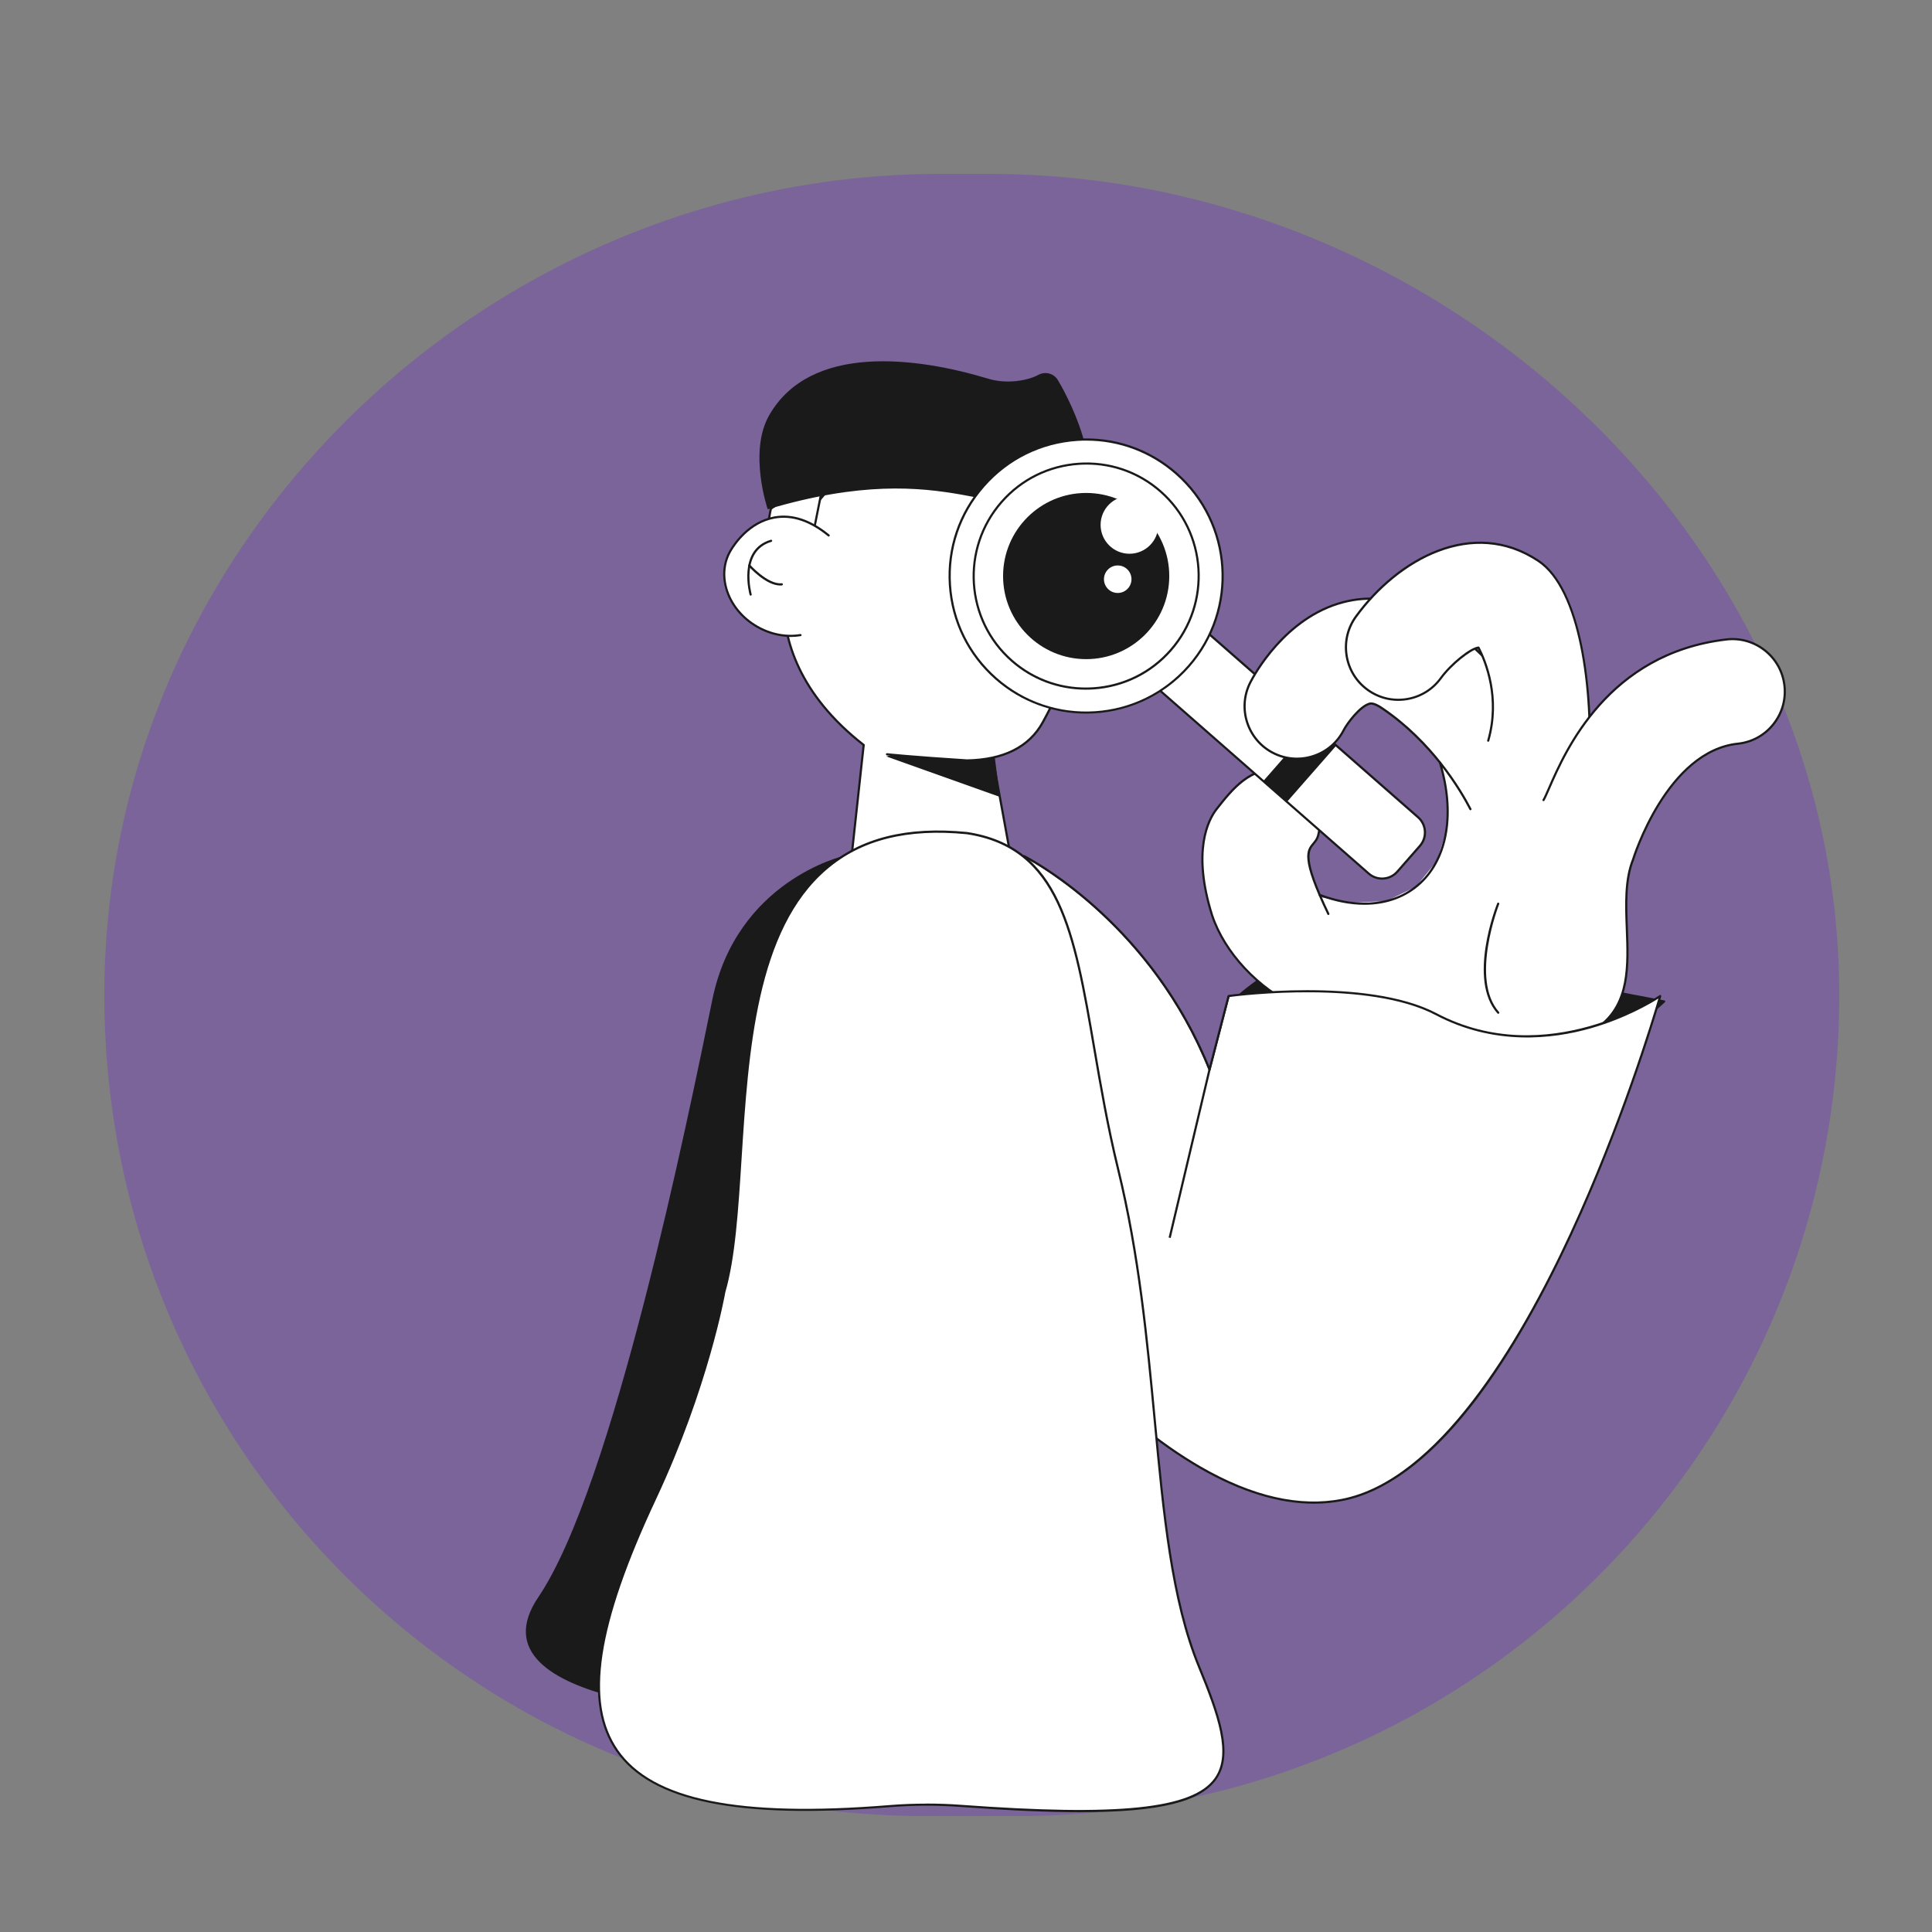
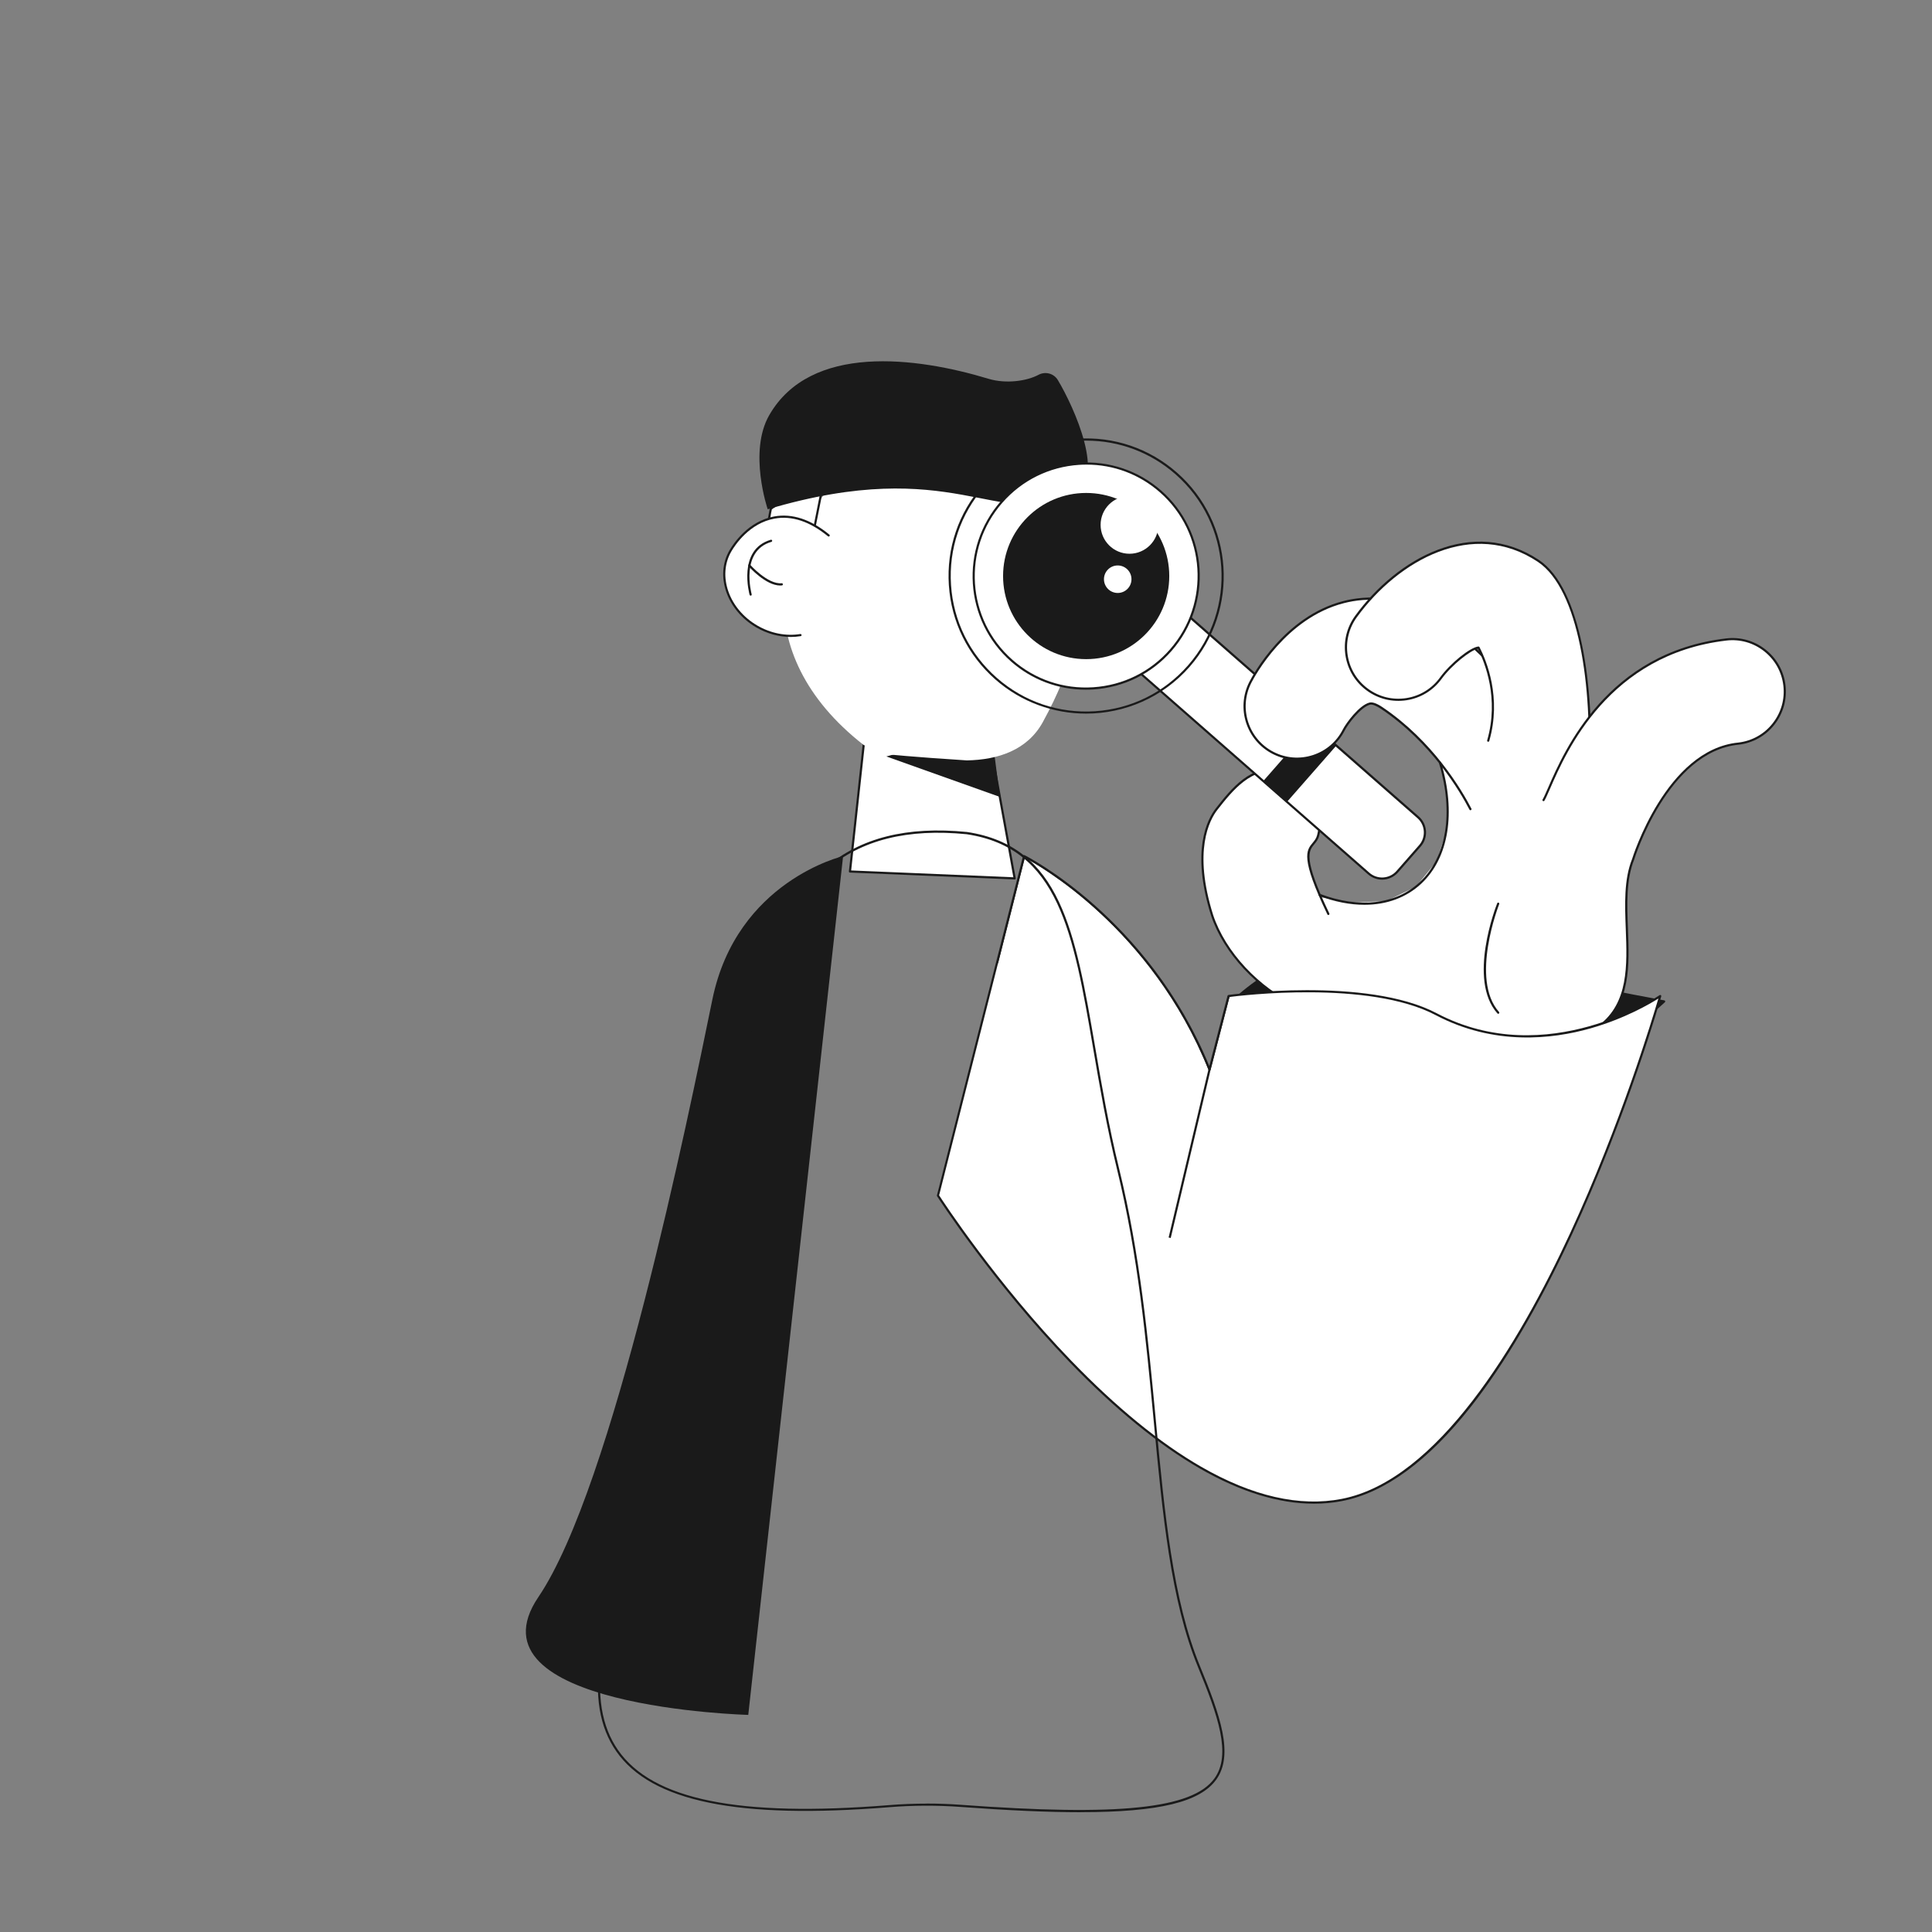
<svg xmlns="http://www.w3.org/2000/svg" viewBox="0 0 1000 1000">
  <rect x="0" y="0" width="1000" height="1000" fill="#808080" stroke="none" />
  <defs>
    <style>
      .cls-1 {
        opacity: .75;
      }

      .cls-2 {
        fill: #fff;
      }

      .cls-3 {
        fill: none;
      }

      .cls-4 {
        fill: #785ba3;
      }

      .cls-5 {
        fill: #1a1a1a;
      }

      .cls-6 {
        clip-path: url(#clippath);
      }
    </style>
    <clipPath id="clippath">
      <path class="cls-3" d="M485.52,618.83s112.98,176.24,209.13,157.52h0c96.16-18.72,164.7-260.82,164.7-260.82h0s-57.82,40.02-115.92,9.41h0c-36.62-19.29-107.5-9.41-107.5-9.41h0s-9.86,38.02-9.86,38.02c-31.63-78.76-95.98-110.43-95.98-110.43h0l-44.58,175.7ZM530.45,443.96c6.69,3.53,65.56,36.27,95.09,109.81h0c.09.22.33.36.56.35h0c.24-.01.45-.18.51-.42h0l9.77-37.65c5.58-.73,72.1-8.87,106.78,9.4h0c30.18,15.9,60.24,12.49,80.17,6.82h0c17.91-5.1,31.05-12.88,35.06-15.43h0c-2.82,9.59-19.52,65.11-45.85,121.87h0c-26.53,57.23-68.55,127.48-118,137.11h0c-21.8,4.26-46.3-1.35-72.84-16.64h0c-21.28-12.26-43.91-30.74-67.25-54.92h0c-38.38-39.77-66.17-82.2-68.32-85.51h-.02l44.36-174.78Z" />
    </clipPath>
  </defs>
  <g id="Calque_16">
    <g class="cls-1">
      <g id="Calque_2-2" data-name="Calque_2">
-         <path class="cls-4" d="M527,940h-48c-234.7,0-425-190.3-425-425h0c0-234.7,198.3-425,433-425h25c234.7,0,440,190.3,440,425h0c0,234.7-190.3,425-425,425Z" />
-       </g>
+         </g>
    </g>
  </g>
  <g id="Calque_3">
    <g>
      <path class="cls-5" d="M637.95,518.34c19.37-18.72,61.75-41.33,96.2-29.05,34.44,12.27,127.22,29.05,127.22,29.05l-30.38,27.37-129.12,15.25-63.92-42.61h0Z" />
      <path class="cls-5" d="M701.87,561.51c-.11,0-.22-.03-.31-.09l-63.92-42.61c-.15-.09-.24-.25-.25-.42s.04-.34.17-.45c18.61-17.99,61.33-41.82,96.77-29.17,34,12.12,126.19,28.86,127.13,29.03.21.03.38.19.44.4.06.2,0,.43-.17.57l-30.38,27.37c-.09.08-.19.12-.31.13l-129.12,15.25h-.07.02ZM638.85,518.26l63.16,42.11,128.74-15.2,29.4-26.48c-10.68-1.97-94.13-17.45-126.18-28.87-34.65-12.35-76.45,10.7-95.11,28.44h-.01Z" />
    </g>
    <path class="cls-2" d="M709.71,527s96.38,20.63,118.16,4.15c21.78-16.46,3.29-82.23,3.29-82.23l-2.43-66.87-35.35-8.19-44.02,10.66-2.93,14.14,2.93,17.65-.8,14.14-4.87,15.24-10.8,13.28-15.2,7.41-18.93.86-21.59-4.04-5.97,13.32,25.34,42.61,13.16,7.86h.01Z" />
    <g>
      <path class="cls-2" d="M687.54,473.03c-18.14-37.83-7.3-32.67-5.28-40.6,3.75-14.47-4.92-29.26-19.39-33.06-14.5-3.8-24.92,8.89-33.14,19.37-2.82,3.59-13.71,18.98-2.35,55.05,10.76,32.17,53.98,66.06,95.15,49.71" />
      <path class="cls-5" d="M700.4,528.32c-11.52,0-21.63-3.26-29.16-6.76-20.47-9.51-37.89-28.2-44.38-47.6-10.65-33.8-1.84-50.13,2.44-55.57,7.8-9.94,18.49-23.56,33.72-19.57,14.73,3.86,23.62,19,19.8,33.74-.51,1.98-1.52,3.19-2.49,4.36-2.96,3.54-6.02,7.2,7.73,35.88.13.28.01.62-.27.75-.28.13-.62.02-.75-.27-14.06-29.32-10.91-33.09-7.58-37.08.93-1.12,1.82-2.18,2.27-3.91,3.66-14.15-4.86-28.67-19-32.37-14.51-3.8-24.94,9.48-32.55,19.18-4.17,5.31-12.73,21.26-2.25,54.54,6.39,19.11,23.58,37.54,43.78,46.93,11.93,5.55,30.4,10.47,50.62,2.44.29-.11.62.02.73.31.11.29-.02.62-.31.73-7.79,3.1-15.33,4.3-22.33,4.3v-.02Z" />
    </g>
    <g>
      <polygon class="cls-2" points="448.79 369.46 509.41 368.06 525.18 454.65 439.93 451.07 448.79 369.46" />
      <path class="cls-5" d="M525.18,455.21h-.02l-85.25-3.57c-.16,0-.3-.08-.4-.19s-.15-.27-.13-.43l8.85-81.6c.03-.28.26-.49.55-.51l60.63-1.4c.29-.02.52.19.56.46l15.78,86.59c.03.17-.02.34-.13.47-.1.12-.26.19-.43.19h.01ZM440.56,450.54l83.95,3.53-15.56-85.42-59.65,1.38-8.74,80.52h0Z" />
    </g>
    <polygon class="cls-5" points="458.77 391.54 517.5 412.47 513.01 377.07 502.88 379.31 458.77 391.54" />
    <g>
      <path class="cls-2" d="M447.04,385.62c-61.79-48.26-45.38-111.16-10.11-139.55,35.28-28.39,97.77-29.3,115.28,12.46,7.36,17.55,5.73,47.06,5.75,57.81.02,9.3-1.84,27.68-18.23,57.47-7.92,14.41-23.09,19.48-39.29,19.77-28.34-1.8-41.33-3.18-41.33-3.18" />
-       <path class="cls-5" d="M500.45,394.15c-28.07-1.77-41.28-3.17-41.4-3.18-.3-.03-.53-.31-.49-.62.03-.31.33-.53.62-.49.13.01,13.32,1.4,41.31,3.18,18.79-.34,31.85-6.88,38.76-19.48,12.09-21.99,18.2-41.23,18.16-57.19,0-1.47.02-3.29.06-5.38.19-12.99.55-37.17-5.76-52.23-8.05-19.2-24.41-26.95-36.73-30.06-25.27-6.4-56.48.76-77.68,17.82-19.7,15.86-31.35,40.12-31.17,64.89.13,19.06,7.41,47.32,41.28,73.76.25.19.29.54.1.79s-.55.29-.79.1c-34.22-26.73-41.57-55.35-41.71-74.64-.18-25.12,11.63-49.71,31.6-65.78,21.46-17.27,53.07-24.51,78.66-18.03,18.01,4.56,30.98,15.18,37.48,30.72,6.4,15.26,6.04,39.61,5.85,52.68-.03,2.08-.06,3.9-.06,5.36.04,16.16-6.11,35.59-18.29,57.74-7.13,12.97-20.52,19.72-39.77,20.07l-.02-.02Z" />
    </g>
    <g>
      <path class="cls-2" d="M399.03,263.26s-5.99,24.48,1.67,41.18c7.66,16.7,19.48-24.63,19.48-24.63l7.03-35.27-28.19,18.73h0Z" />
      <path class="cls-5" d="M404.85,308.96c-1.77,0-3.34-1.45-4.65-4.3-7.66-16.69-1.77-41.3-1.72-41.55.03-.13.11-.26.24-.34l28.19-18.73c.19-.12.44-.12.62,0,.19.12.28.35.24.57l-7.03,35.27c-.84,2.95-8.35,28.49-15.64,29.05h-.25v.02ZM399.53,263.6c-.55,2.43-5.42,25.09,1.7,40.59,1.16,2.53,2.46,3.74,3.8,3.64,5.51-.42,12.43-20.49,14.63-28.19l6.75-33.9-26.87,17.85h0Z" />
    </g>
    <g>
      <g>
        <path class="cls-2" d="M414.35,328.71c-7.23,1.18-15.32-.21-22.64-4.47-15.02-8.75-21.12-26.27-13.63-39.15,7.49-12.87,26.43-27.97,50.85-7.97" />
        <path class="cls-5" d="M409.29,329.69c-6.09,0-12.27-1.7-17.87-4.95-15.26-8.88-21.47-26.79-13.83-39.91,2.03-3.49,9.72-15.09,23.14-17.52,9.29-1.67,18.89,1.48,28.54,9.4.24.19.28.55.08.79-.19.24-.55.28-.79.08-9.39-7.69-18.69-10.78-27.64-9.16-12.95,2.34-20.4,13.59-22.38,16.98-7.32,12.59-1.3,29.8,13.43,38.37,6.95,4.05,14.87,5.6,22.27,4.4.3-.04.6.16.64.46s-.16.6-.46.64c-1.7.28-3.41.42-5.14.42h0Z" />
      </g>
      <g>
        <path class="cls-2" d="M388.53,307.73s-6.5-22.83,10.59-27.83" />
        <path class="cls-5" d="M388.53,308.29c-.25,0-.47-.16-.54-.4-.07-.24-6.46-23.44,10.97-28.51.29-.09.61.08.7.38.09.29-.08.61-.38.7-16.36,4.77-10.27,26.91-10.21,27.13.09.3-.09.61-.38.7-.06.01-.1.02-.16.02h0Z" />
      </g>
      <g>
        <path class="cls-2" d="M387.84,292.67s9.29,10.54,16.83,9.79" />
        <path class="cls-5" d="M403.87,303.07c-7.55,0-16.09-9.6-16.46-10.03-.2-.24-.18-.58.04-.8.24-.2.58-.18.8.04.09.1,9.15,10.3,16.35,9.61.3-.04.58.19.62.51.03.3-.19.58-.51.62-.28.03-.56.04-.84.04h0Z" />
      </g>
    </g>
    <path class="cls-5" d="M397.36,263.58s-10.12-29.68.79-48.68c21.36-37.19,75.98-30.2,113.5-18.84,9.22,2.78,19.99,1.1,25.84-2.04,3.55-1.91,7.97-.77,10.05,2.7,8.47,14.15,25.38,51.47,8.09,59.55-39.1,18.26-62.08-21.22-158.26,7.33h0Z" />
    <g>
      <g>
        <g>
          <g>
            <rect class="cls-2" x="638.52" y="287.36" width="38.74" height="189.38" rx="10.47" ry="10.47" transform="translate(-63.08 624.9) rotate(-48.76)" />
            <path class="cls-5" d="M715.36,455.3c-2.58,0-5.18-.9-7.27-2.73l-126.65-111.05c-4.57-4.01-5.03-10.99-1.02-15.57l11.73-13.39c1.93-2.2,4.63-3.53,7.57-3.73,2.95-.19,5.78.76,8,2.71l126.65,111.05c2.2,1.93,3.53,4.63,3.73,7.57s-.76,5.79-2.7,8h0l-11.73,13.39c-2.18,2.48-5.23,3.75-8.3,3.75h-.01ZM600.45,309.95c-.22,0-.45,0-.67.02-2.65.18-5.06,1.36-6.8,3.35l-11.73,13.39c-3.6,4.11-3.19,10.39.92,13.98l126.65,111.05c4.11,3.6,10.38,3.19,13.98-.92l11.73-13.39c1.74-1.98,2.59-4.54,2.43-7.19-.18-2.65-1.36-5.06-3.35-6.8l-126.65-111.05c-1.81-1.59-4.1-2.45-6.51-2.45h.01ZM734.96,437.79h0Z" />
          </g>
          <g>
-             <circle class="cls-2" cx="562.2" cy="298.16" r="70.67" />
            <path class="cls-5" d="M562.16,369.36c-16.68,0-33.42-5.81-46.92-17.64-14.31-12.54-22.87-29.9-24.12-48.89-1.25-18.99,4.97-37.31,17.52-51.63,12.54-14.31,29.9-22.87,48.89-24.12,18.98-1.26,37.33,4.97,51.63,17.52h0c29.53,25.89,32.5,70.98,6.6,100.52-14.06,16.04-33.79,24.24-53.61,24.24h0ZM562.3,228.06c-1.56,0-3.12.04-4.69.16-18.69,1.22-35.78,9.66-48.12,23.74-12.34,14.08-18.47,32.13-17.24,50.81,1.22,18.69,9.66,35.78,23.74,48.12,14.08,12.34,32.13,18.47,50.81,17.24,18.69-1.22,35.78-9.66,48.12-23.74,25.48-29.07,22.57-73.45-6.5-98.93-12.89-11.31-29.12-17.39-46.12-17.39h0Z" />
          </g>
          <g>
            <path class="cls-2" d="M605.96,336.53c-21.2,24.19-58.08,26.65-82.22,5.49-24.13-21.16-26.51-58.04-5.31-82.23,21.2-24.19,58.08-26.65,82.22-5.49,24.13,21.16,26.51,58.04,5.31,82.23Z" />
            <path class="cls-5" d="M561.98,356.98c-14.25,0-27.83-5.09-38.59-14.53-24.37-21.36-26.77-58.61-5.37-83.02,10.35-11.81,24.69-18.89,40.39-19.93,15.69-1.04,30.84,4.06,42.61,14.4,24.37,21.36,26.77,58.61,5.37,83.02h0c-10.35,11.81-24.7,18.89-40.39,19.93-1.35.09-2.68.13-4.02.13h0ZM562.42,240.48c-1.31,0-2.63.04-3.94.13-15.4,1.03-29.47,7.97-39.63,19.56-21,23.95-18.64,60.48,5.27,81.43,11.55,10.13,26.4,15.16,41.8,14.12,15.4-1.03,29.47-7.97,39.63-19.56h0c21-23.95,18.64-60.48-5.27-81.43-10.57-9.26-23.88-14.25-37.85-14.25h0ZM605.96,336.53h0Z" />
          </g>
        </g>
        <rect class="cls-5" x="653.4" y="386.92" width="38.74" height="16.34" transform="translate(-67.82 640.54) rotate(-48.76)" />
      </g>
      <circle class="cls-5" cx="562.2" cy="298.16" r="43.01" />
      <circle class="cls-2" cx="584.62" cy="271.67" r="14.95" />
      <circle class="cls-2" cx="578.53" cy="299.8" r="7.12" />
    </g>
    <g>
      <path class="cls-2" d="M815.98,405.48c-1.18-2.29-29.34-56.3-70.43-83.99-20.24-13.63-38.47-12.87-50.21-9.84-30.26,7.84-46.46,38.13-48.21,41.57-6.8,13.35-1.49,29.7,11.87,36.51,13.35,6.8,29.7,1.49,36.51-11.87,1.79-3.5,8.51-12.39,13.44-13.65,1.71-.44,4.36,1,6.27,2.3,24.43,16.46,39.56,40.17,45.87,52.33" />
      <path class="cls-5" d="M761.09,419.39c-.2,0-.39-.11-.49-.3-5.12-9.87-19.83-34.7-45.69-52.11-2.57-1.73-4.63-2.53-5.82-2.22-4.69,1.21-11.39,10.03-13.08,13.37-3.36,6.59-9.08,11.49-16.13,13.77-7.04,2.29-14.54,1.7-21.13-1.66-13.61-6.93-19.04-23.65-12.11-37.26,1.76-3.46,18.08-33.97,48.57-41.86,11.85-3.07,30.26-3.84,50.67,9.92,41.16,27.74,69.43,81.92,70.62,84.21.15.28.03.62-.24.75-.27.15-.62.03-.75-.24-1.18-2.28-29.33-56.21-70.25-83.79-20.06-13.52-38.12-12.77-49.76-9.76-30.02,7.77-46.11,37.88-47.85,41.28-6.65,13.06-1.44,29.09,11.62,35.74,6.32,3.22,13.52,3.78,20.28,1.59,6.75-2.19,12.25-6.88,15.47-13.22,1.67-3.29,8.46-12.57,13.8-13.95,1.54-.39,3.8.4,6.73,2.37,26.07,17.56,40.9,42.59,46.05,52.53.15.28.03.62-.24.75-.08.04-.17.07-.26.07l-.02.02Z" />
    </g>
    <g>
      <path class="cls-2" d="M770.3,383.4c5.49-19.09.68-37.1-5.03-48.18-4,.38-14.19,8.53-19.53,15.86-8.83,12.12-25.8,14.78-37.92,5.96-12.12-8.83-14.78-25.8-5.96-37.92,21.67-29.76,60.47-51.44,94.46-28.74,20.64,13.79,28.75,62.64,26.12,109.81" />
      <path class="cls-5" d="M822.45,400.75h-.03c-.31-.01-.55-.28-.53-.6,2.45-44.18-4.59-95.1-25.87-109.32-33.68-22.49-72.17-.94-93.69,28.6-4.18,5.74-5.87,12.76-4.77,19.77s4.87,13.17,10.61,17.36,12.76,5.87,19.77,4.77,13.17-4.87,17.36-10.61c5.39-7.41,15.64-15.68,19.93-16.09.24-.01.45.1.55.3,3.67,7.13,11.52,26.14,5.06,48.6-.09.3-.4.47-.7.38-.3-.09-.47-.39-.38-.7,6.24-21.71-1.12-40.13-4.81-47.41-3.84.79-13.48,8.32-18.76,15.57-4.36,5.99-10.78,9.9-18.09,11.06-7.31,1.15-14.63-.62-20.61-4.97-5.99-4.36-9.9-10.78-11.06-18.09-1.15-7.31.62-14.63,4.97-20.61,21.83-29.97,60.94-51.78,95.22-28.88,21.65,14.45,28.85,65.83,26.38,110.32-.01.3-.27.53-.56.53h-.01Z" />
    </g>
    <g>
      <path class="cls-2" d="M798.93,414.12c5.73-9.75,24.22-74.87,94.58-83.13,14.89-1.75,28.38,8.89,30.12,23.78,1.75,14.89-8.9,28.38-23.78,30.12-37.53,3.67-54.56,59.99-54.56,59.99-10.57,26.32,8.58,66.75-17.41,86.27" />
      <path class="cls-5" d="M827.87,531.73c-.17,0-.34-.08-.45-.22-.19-.25-.13-.6.11-.79,15.44-11.6,14.69-31.12,13.96-49.99-.48-12.53-.98-25.49,3.26-36.05.16-.52,17.56-56.67,55.03-60.33,7.04-.83,13.35-4.35,17.74-9.93,4.4-5.57,6.37-12.52,5.54-19.57s-4.36-13.36-9.93-17.76-12.52-6.37-19.57-5.54c-60.93,7.15-82.91,57.52-91.18,76.48-1.25,2.84-2.22,5.09-2.98,6.38-.16.27-.51.36-.76.2-.27-.16-.36-.51-.2-.76.72-1.24,1.7-3.45,2.92-6.27,8.34-19.12,30.51-69.91,92.08-77.14,7.34-.88,14.6,1.18,20.4,5.77,5.81,4.58,9.48,11.16,10.34,18.51s-1.19,14.6-5.77,20.4c-4.58,5.81-11.16,9.48-18.51,10.34-36.74,3.59-53.92,59.03-54.09,59.59-4.17,10.39-3.67,23.22-3.19,35.63.74,19.16,1.49,38.98-14.41,50.92-.1.08-.22.11-.34.11h-.01Z" />
    </g>
    <path class="cls-5" d="M706.22,468.32c-7.36,0-15.24-1.52-23.36-4.58-.29-.11-.44-.44-.33-.72.11-.29.43-.44.72-.33,20.4,7.69,39.22,5.46,51.63-6.14,13.91-13,17.62-36.05,9.92-61.61-.09-.29.08-.61.37-.7s.61.08.7.37c7.84,25.98,4.02,49.45-10.22,62.76-7.76,7.25-17.94,10.95-29.43,10.95h0Z" />
    <g>
      <path class="cls-2" d="M635.93,515.53s70.88-9.88,107.5,9.41c58.1,30.61,115.92-9.41,115.92-9.41,0,0-68.54,242.1-164.7,260.82s-209.13-157.52-209.13-157.52l44.58-175.7s64.34,31.67,95.98,110.43l9.86-38.01h0Z" />
      <path class="cls-5" d="M680.04,778.31c-18.18,0-37.93-6.09-58.93-18.17-21.38-12.32-44.1-30.86-67.51-55.12-39.84-41.28-68.3-85.43-68.58-85.87-.08-.13-.11-.29-.07-.44l44.58-175.7c.04-.17.16-.3.3-.37.16-.07.33-.07.48,0,.64.31,64.04,32.22,95.62,109.15l9.43-36.37c.06-.22.24-.38.47-.42.71-.1,71.47-9.68,107.83,9.47,57.12,30.11,114.76-8.98,115.34-9.38.19-.13.45-.13.65,0,.19.13.28.38.21.61-.17.61-17.48,61.29-46.32,123.48-16.94,36.54-34.5,66.44-52.17,88.89-22.14,28.12-44.57,44.56-66.63,48.86-4.77.93-9.68,1.39-14.71,1.39h0ZM486.11,618.74c2.14,3.31,29.94,45.74,68.32,85.51,23.35,24.19,45.97,42.66,67.25,54.92,26.55,15.29,51.05,20.9,72.84,16.64,49.44-9.62,91.46-79.87,118-137.11,26.33-56.76,43.03-112.28,45.85-121.87-4.01,2.55-17.15,10.33-35.06,15.43-19.92,5.67-49.98,9.08-80.17-6.82-34.68-18.27-101.2-10.13-106.78-9.4l-9.77,37.65c-.06.24-.27.4-.51.42s-.47-.12-.56-.35c-29.53-73.54-88.4-106.28-95.09-109.81l-44.36,174.78h.02Z" />
      <g class="cls-6">
        <polygon class="cls-5" points="637.95 512.14 591.3 702.1 489.13 424.11 597.13 426.91 637.95 512.14" />
      </g>
    </g>
    <path class="cls-5" d="M775.47,524.73c-.16,0-.31-.07-.42-.19-15.54-17.48-.74-55.39-.1-57,.11-.29.44-.43.73-.31s.43.44.31.73c-.16.38-15.19,38.86-.1,55.83.2.24.19.58-.04.8-.1.09-.24.15-.37.15h-.01Z" />
    <rect class="cls-5" x="570.99" y="596.54" width="89.52" height="1.12" transform="translate(-107.24 1058.6) rotate(-76.67)" />
    <path class="cls-5" d="M436.4,443.13s-55.07,12.76-67.67,74.17c-12.59,61.41-51.33,252.19-90.06,309.32-38.74,57.13,108.63,61.01,108.63,61.01l49.09-444.5Z" />
    <g>
-       <path class="cls-2" d="M374.88,668.68c20.35-69.88-15.51-251.37,125.61-237.45,63.58,9.66,56.31,84.24,78.22,173.79,23.77,97.22,15.75,194.02,41.87,257.54,25.07,61,26.1,83.07-123.16,72.16-12.36-.91-24.82-.88-37.18.12-158.5,12.81-177.87-38.16-121.17-159.16,27.58-58.87,35.82-107.01,35.82-107.01h-.01Z" />
      <path class="cls-5" d="M559.34,938c-17.02,0-37.49-.92-61.96-2.72-12.37-.91-24.85-.86-37.09.12-78.32,6.33-123.23-2.87-141.34-28.97-17.25-24.85-11.2-65.25,19.61-130.99,27.23-58.12,35.69-106.39,35.78-106.87,0-.02,0-.04.01-.07,5.08-17.45,6.67-42.29,8.35-68.59,3.58-56,7.65-119.47,44.6-150.88,18.18-15.44,42.13-21.46,73.24-18.39,48.44,7.36,55.98,51.21,66.41,111.91,3.26,18.94,6.94,40.41,12.3,62.32,10.95,44.77,15.07,88.5,19.06,130.8,4.48,47.54,8.71,92.45,22.78,126.67,10.47,25.46,17.73,45.96,8.4,58.83-8.31,11.47-29.24,16.81-70.16,16.81h.02ZM479.6,933.52c5.95,0,11.91.21,17.85.65,81.78,5.99,119.78,2.03,131.13-13.63,8.98-12.41,1.8-32.61-8.53-57.75-14.13-34.38-18.37-79.37-22.86-126.99-3.99-42.26-8.11-85.95-19.03-130.63-5.37-21.94-9.06-43.43-12.32-62.39-10.35-60.23-17.83-103.75-65.44-110.98-30.76-3.03-54.45,2.9-72.37,18.14-36.6,31.09-40.65,94.31-44.21,150.09-1.68,26.34-3.28,51.24-8.39,68.8-.26,1.49-8.85,49.49-35.85,107.12-30.61,65.34-36.69,105.4-19.7,129.88,17.85,25.73,62.45,34.79,140.32,28.49,6.41-.52,12.9-.77,19.4-.77h0Z" />
    </g>
  </g>
</svg>